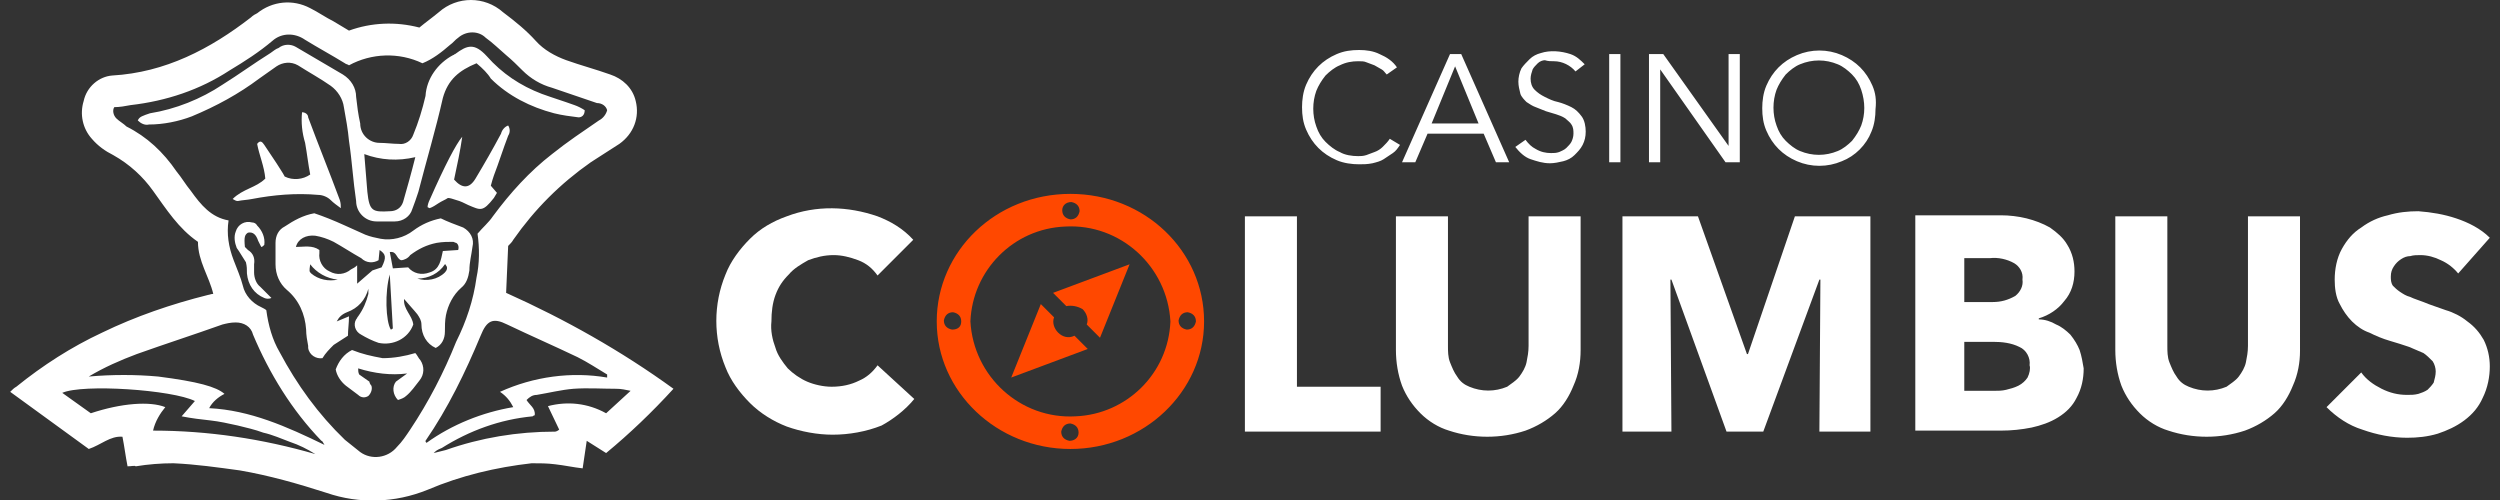
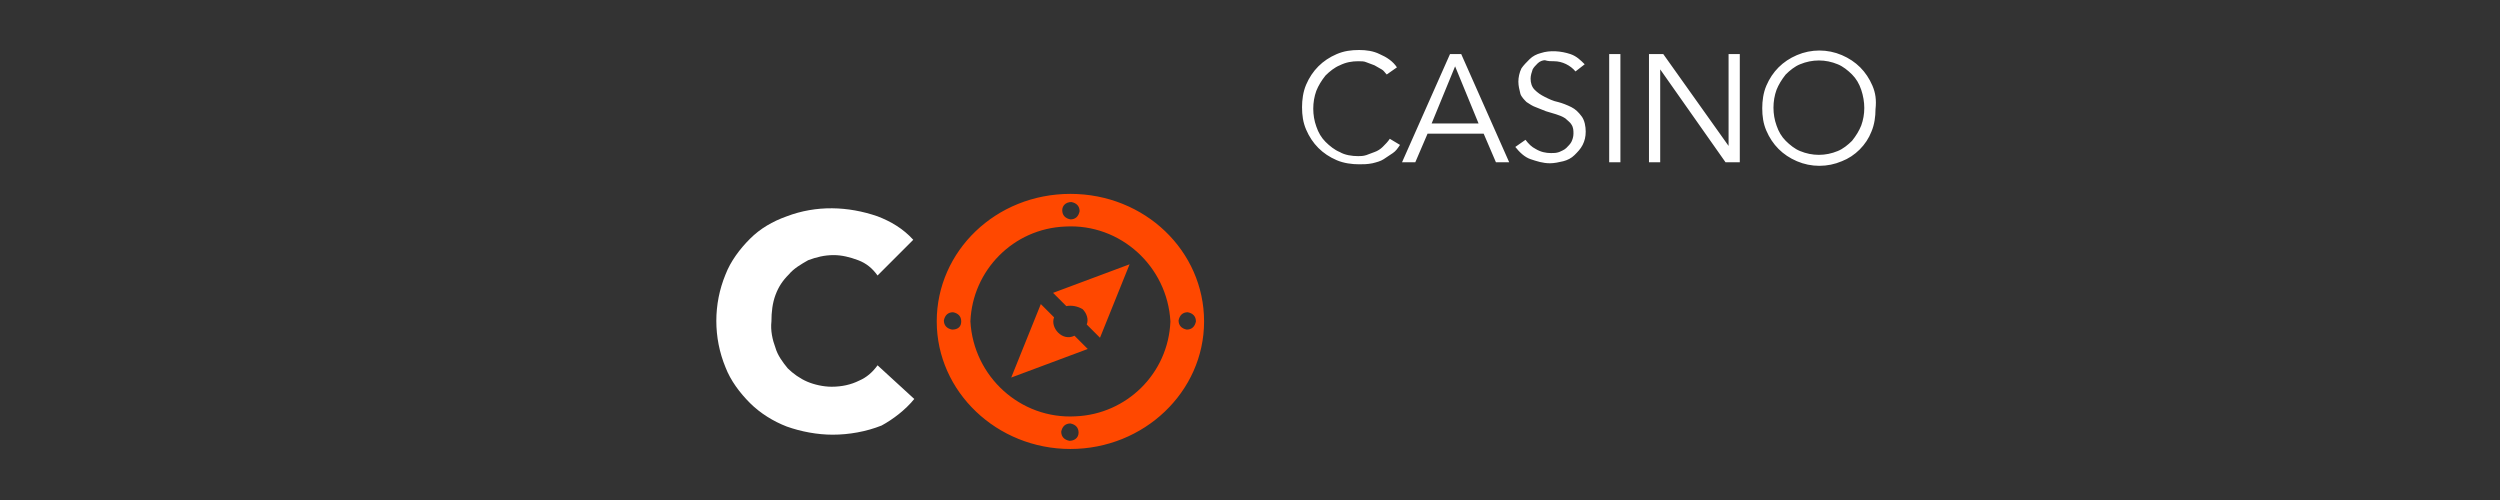
<svg xmlns="http://www.w3.org/2000/svg" viewBox="0 0 245 49">
  <rect x="0" y="0" width="245" height="49" fill="#333333" stroke="none" />
  <path fill="#ffffff" d="M89.6 39.1L86 35.8c-.5.7-1.1 1.2-1.8 1.5-.8.4-1.7.6-2.7.6-.8 0-1.7-.2-2.4-.5s-1.4-.8-1.9-1.3c-.5-.6-1-1.3-1.2-2-.3-.8-.5-1.7-.4-2.6 0-.9.1-1.8.4-2.6.3-.8.7-1.4 1.3-2 .5-.6 1.2-1 1.9-1.4.8-.3 1.6-.5 2.5-.5.8 0 1.6.2 2.4.5.8.3 1.4.8 1.9 1.5l3.5-3.5c-1-1.1-2.2-1.8-3.5-2.3-2.9-1-6-1.1-8.9 0-1.4.5-2.6 1.2-3.6 2.2-1 1-1.9 2.2-2.4 3.5-1.2 2.9-1.2 6.2 0 9.1.5 1.3 1.4 2.5 2.4 3.5s2.3 1.8 3.6 2.3c1.4.5 3 .8 4.5.8 1.6 0 3.3-.3 4.8-.9 1.1-.6 2.3-1.5 3.2-2.6z" />
-   <path fill="#ffffff" d="M135.3 42.3v-4.4h-8.2V21.2H122v21.1h13.3zm19.6-8V21.2h-5.1v12.7c0 .6-.1 1.1-.2 1.6s-.4 1-.7 1.4c-.3.4-.8.7-1.2 1-1.2.5-2.5.5-3.7 0-.5-.2-.9-.5-1.2-1-.3-.4-.5-.9-.7-1.4-.2-.5-.2-1.1-.2-1.6V21.2h-5.1v13.1c0 1.2.2 2.4.6 3.5.4 1 1 1.9 1.8 2.7.8.8 1.8 1.4 2.8 1.7 2.4.8 5.1.8 7.5 0 1.1-.4 2.1-1 2.9-1.7.8-.7 1.4-1.7 1.8-2.7.5-1.1.7-2.3.7-3.5zm28.4 8V21.2h-7.4l-4.6 13.5h-.1l-4.8-13.5H159v21.1h4.8l-.1-14.9h.1l5.4 14.9h3.6l5.5-14.9h.1l-.1 14.9h5zm20.5-8c-.2-.5-.5-1-.9-1.5-.4-.4-.9-.8-1.4-1-.5-.3-1.1-.5-1.7-.5v-.1c1-.3 1.9-.9 2.5-1.7.7-.8 1-1.8 1-2.9 0-.9-.2-1.8-.7-2.6-.4-.7-1-1.2-1.7-1.7-.7-.4-1.5-.7-2.3-.9-.8-.2-1.7-.3-2.5-.3h-8.4v21.1h8.4c1 0 2-.1 3-.3.9-.2 1.8-.5 2.6-1s1.4-1.1 1.8-1.9c.5-.9.7-1.9.7-2.9-.1-.6-.2-1.2-.4-1.8zm-6.3-5.3c-.7.4-1.4.6-2.2.6h-2.8v-4.3h2.5c.8-.1 1.7.1 2.4.5.5.3.9.9.8 1.6.1.6-.2 1.2-.7 1.6zm1.2 8c-.2.3-.5.6-.9.8-.4.2-.8.3-1.2.4-.4.1-.8.1-1.2.1h-2.9v-4.8h2.8c.9 0 1.8.1 2.6.5.7.3 1.1 1.1 1 1.8.1.3 0 .8-.2 1.2zm26.7-2.6V21.2h-5.1v12.7c0 .6-.1 1.1-.2 1.6s-.4 1-.7 1.4c-.3.4-.8.7-1.2 1-1.2.5-2.5.5-3.7 0-.5-.2-.9-.5-1.2-1-.3-.4-.5-.9-.7-1.4-.2-.5-.2-1.1-.2-1.6V21.2h-5.1v13.1c0 1.2.2 2.4.6 3.5.4 1 1 1.9 1.8 2.7.8.8 1.8 1.4 2.8 1.7 2.4.8 5.1.8 7.5 0 1.1-.4 2.1-1 2.9-1.7.8-.7 1.4-1.7 1.8-2.7.5-1.1.7-2.3.7-3.4zM244 23.3c-.9-.9-2.1-1.5-3.3-1.9-1.2-.4-2.4-.6-3.7-.7-1 0-2 .1-3 .4-.9.2-1.8.6-2.6 1.2-.8.5-1.4 1.2-1.9 2.1-.5.9-.7 2-.7 3 0 .8.1 1.7.5 2.4.3.6.7 1.2 1.2 1.7s1.1.9 1.7 1.1c.6.3 1.3.6 2 .8.7.2 1.3.4 1.9.6.5.2.9.4 1.4.6.3.2.6.5.9.8.2.3.3.7.3 1 0 .4-.1.7-.2 1.1-.2.3-.4.5-.6.7-.3.2-.6.3-.9.4-.4.1-.7.1-1.1.1-.9 0-1.7-.2-2.5-.6-.8-.4-1.5-.9-2-1.6l-3.4 3.4c1 1 2.2 1.8 3.5 2.2 1.4.5 2.9.8 4.4.8 1 0 2-.1 3-.4.9-.3 1.8-.7 2.6-1.3.8-.6 1.4-1.3 1.8-2.2.5-1 .7-2.1.7-3.1 0-.9-.2-1.8-.6-2.6-.4-.7-.9-1.3-1.6-1.8-.6-.5-1.4-.9-2.1-1.1-.8-.3-1.5-.5-2.2-.8-.5-.2-.9-.3-1.3-.5-.4-.1-.7-.3-1-.5-.3-.2-.5-.4-.7-.6-.2-.3-.2-.6-.2-.9 0-.4.1-.7.3-1 .2-.3.4-.5.7-.7.3-.2.6-.3.9-.3.3-.1.7-.1 1-.1.7 0 1.4.2 2 .5.7.3 1.3.8 1.7 1.3l3.1-3.5z" />
  <path fill="#ffffff" d="M136.2 13.6c-.2.3-.4.5-.7.8-.2.2-.5.4-.8.5-.3.1-.5.2-.8.3-.3.1-.6.1-.8.1-.6 0-1.3-.1-1.8-.4-.5-.2-1-.6-1.4-1-.4-.4-.7-.9-.9-1.5-.4-1.1-.4-2.4 0-3.5.2-.5.5-1 .9-1.5.4-.4.9-.8 1.4-1 .6-.3 1.2-.4 1.8-.4.3 0 .6 0 .8.1.3.1.5.2.8.3.2.1.5.3.7.4.2.1.3.3.5.5l1-.7c-.4-.6-1-1-1.7-1.3-.6-.3-1.3-.4-2-.4-.8 0-1.5.1-2.2.4-.7.3-1.3.7-1.8 1.2s-.9 1.1-1.2 1.8c-.3.7-.4 1.5-.4 2.2 0 .8.1 1.5.4 2.2.3.7.7 1.3 1.2 1.8s1.1.9 1.8 1.2c.7.3 1.5.4 2.2.4.4 0 .8 0 1.3-.1.4-.1.8-.2 1.1-.4l.9-.6c.3-.2.5-.5.7-.8l-1-.6zm6.4-7.1l2.3 5.6h-4.6l2.3-5.6zm-2.7 6.6h5.5l1.2 2.8h1.3l-4.7-10.6h-1.1l-4.7 10.6h1.3l1.2-2.8zm15.4-6.8c-.4-.4-.8-.8-1.4-1-.9-.3-2-.4-2.9-.1-.4.1-.8.3-1.1.6-.3.3-.6.6-.8.9-.2.4-.3.9-.3 1.3s.1.8.2 1.2c.1.3.4.6.6.8.3.2.6.4.9.5.3.1.7.3 1 .4s.7.2 1 .3c.3.1.6.2.9.4.2.2.5.4.6.6.2.3.2.6.2.9 0 .3-.1.6-.2.8-.1.2-.3.4-.5.6-.2.2-.5.3-.7.4-.3.1-.5.1-.8.1-.5 0-1-.1-1.5-.4-.4-.2-.7-.5-1-.9l-1 .7c.4.5.9 1 1.5 1.2.6.2 1.2.4 1.9.4.4 0 .9-.1 1.3-.2s.8-.3 1.1-.6c.3-.3.6-.6.8-1 .2-.4.3-.8.3-1.3s-.1-1.1-.4-1.5c-.3-.4-.6-.7-1-.9-.4-.2-.9-.4-1.3-.5-.5-.1-.9-.3-1.3-.5s-.7-.4-1-.7c-.3-.3-.4-.7-.4-1.1 0-.3.1-.6.2-.9.1-.2.3-.4.5-.6.2-.2.5-.3.7-.3.3.1.6.1.9.1.8 0 1.6.4 2.1 1l.9-.7zm3.5-1h-1.1v10.6h1.1V5.3zm4.2 0h-1.4v10.6h1.1V6.8l6.4 9.1h1.4V5.3h-1.1v9l-6.4-9zm19.4 7c-.2.5-.5 1-.9 1.5-.4.4-.9.8-1.4 1-1.2.5-2.5.5-3.7 0-.5-.2-1-.6-1.4-1-.4-.4-.7-.9-.9-1.5-.4-1.1-.4-2.4 0-3.5.2-.5.5-1 .9-1.5.4-.4.9-.8 1.4-1 1.2-.5 2.5-.5 3.7 0 .5.2 1 .6 1.4 1 .4.4.7.9.9 1.5.4 1.2.4 2.4 0 3.5zm1.1-3.9c-.3-.7-.7-1.3-1.2-1.8s-1.1-.9-1.8-1.2c-1.4-.6-3-.6-4.4 0-.7.3-1.3.7-1.8 1.2s-.9 1.1-1.2 1.8c-.3.7-.4 1.5-.4 2.2 0 .8.1 1.5.4 2.2.3.7.7 1.3 1.2 1.8s1.1.9 1.8 1.2c1.4.6 3 .6 4.4 0 1.3-.5 2.4-1.6 2.9-2.9.3-.7.4-1.5.4-2.2.1-.9 0-1.6-.3-2.3z" />
  <path d="M104.5 30l-1.3-1.3 7.5-2.8-2.9 7.2-1.3-1.3c.2-.5 0-1.1-.4-1.5-.5-.3-1.1-.4-1.6-.3zm-.8 2.6c-.4-.4-.6-1-.4-1.5l-1.3-1.3-2.9 7.2 7.5-2.8-1.3-1.3c-.6.3-1.2.1-1.6-.3zm14.3-1.1c0 6.9-5.9 12.5-13.1 12.5s-13.1-5.6-13.1-12.5S97.6 19 104.9 19 118 24.6 118 31.5zm-13.9-10.9c0 .5.3.8.8.9.5 0 .8-.3.9-.8 0-.5-.3-.8-.8-.9-.6 0-.9.4-.9.8zm-9.9 10.9c0-.5-.3-.8-.8-.9-.5 0-.8.3-.9.8 0 .5.3.8.8.9.6 0 .9-.3.9-.8zm11.5 10.9c0-.5-.3-.8-.8-.9-.5 0-.8.3-.9.8 0 .5.3.8.8.9.5 0 .9-.3.9-.8zm9-10.9c-.3-5.4-4.9-9.6-10.3-9.3-5.1.2-9.1 4.3-9.3 9.3.3 5.4 4.9 9.6 10.3 9.3 5-.2 9.1-4.2 9.3-9.3zm2.5 0c0-.5-.3-.8-.8-.9-.5 0-.8.3-.9.8 0 .5.3.8.8.9.5 0 .8-.3.9-.8z" fill="#ff4800" />
-   <path fill="#ffffff" d="M12.5 45.7c-.2-1-.3-1.9-.5-2.9-1.2-.1-2.1.8-3.3 1.2L1 38.4c.2-.2.4-.4.6-.5C4.2 35.8 7 34 10 32.6c3.3-1.6 6.8-2.8 10.4-3.7.1 0 .3-.1.5-.1-.4-1.7-1.5-3.2-1.5-5.1-1.9-1.3-3.1-3.2-4.4-5-1-1.4-2.3-2.6-3.9-3.5-.8-.4-1.5-.9-2.1-1.6-.9-1-1.2-2.4-.8-3.7.3-1.4 1.5-2.4 2.8-2.5 5.2-.3 9.6-2.6 13.6-5.7.2-.2.4-.3.6-.4C26.7.1 28.7-.1 30.4.8c.8.4 1.5.9 2.3 1.3l1.5.9c2.2-.8 4.6-.9 6.9-.3.6-.5 1.3-1 1.9-1.5 1.8-1.6 4.5-1.6 6.3 0 1.2.9 2.3 1.8 3.2 2.8.8.9 1.9 1.5 3 1.9 1.4.5 2.9.9 4.3 1.4 1.2.4 2.2 1.3 2.5 2.6.4 1.6-.2 3.2-1.6 4.2-.9.6-1.9 1.2-2.8 1.8-3 2.1-5.5 4.6-7.6 7.6-.1.2-.3.4-.5.6l-.2 4.6c5.8 2.6 11.3 5.7 16.4 9.4-2.1 2.3-4.3 4.4-6.6 6.3l-1.9-1.2-.4 2.7c-.9-.1-1.8-.3-2.7-.4-.8-.1-1.5-.1-2.3-.1-3.5.4-6.9 1.2-10.2 2.6-3.2 1.3-6.7 1.4-9.9.3-2.8-.9-5.6-1.7-8.5-2.2-2.2-.3-4.3-.6-6.5-.7-1.2 0-2.5.1-3.7.3-.1-.1-.4 0-.8 0zm30-1.3l1.2-.3c3.4-1.2 7-1.8 10.7-1.8.1 0 .3-.1.4-.2l-1.1-2.3c1.9-.5 3.9-.3 5.7.7l2.4-2.2c-.5-.1-.9-.2-1.4-.2-1.4 0-2.8-.1-4.2 0-1.2.1-2.4.4-3.6.6-.4 0-.7.2-1 .5.3.5.9.8.8 1.5-.1 0-.2.1-.2.1-3.2.3-6.2 1.4-8.9 3.1-.5.2-.6.3-.8.5l-.3.1.1.1.2-.2zm4.3-21.5c.5-.6 1.1-1.1 1.5-1.7 1.7-2.3 3.6-4.4 5.8-6.1 1.5-1.2 3-2.2 4.6-3.3.4-.2.7-.6.8-1-.1-.4-.5-.7-1-.7-1.5-.5-2.9-1-4.4-1.5-1.1-.3-2.1-.9-2.9-1.7-.5-.5-1-1-1.6-1.5-.7-.6-1.3-1.2-2-1.7-.7-.7-1.9-.7-2.7 0-.3.2-.5.5-.8.7-.8.7-1.7 1.4-2.7 1.8-2.3-1.1-5-1-7.2.2-.1-.1-.3-.1-.4-.2-1.3-.8-2.6-1.5-3.9-2.3-1-.7-2.3-.7-3.2.1-1.3 1.1-2.7 2-4.2 2.9-2.9 1.9-6.2 3-9.7 3.4-.5.1-1.1.2-1.6.2-.2.3-.1.8.2 1.1.3.3.7.5 1 .8 2 1 3.6 2.5 4.9 4.4.5.6.9 1.3 1.4 1.9 1 1.4 2 2.6 3.7 2.9-.2 1.3 0 2.6.5 3.9.3.8.7 1.7.9 2.5.2.9.9 1.7 1.8 2.1.2.1.4.2.5.3.2 1.5.6 2.9 1.3 4.1 1.7 3.2 3.8 6.1 6.4 8.6l1.5 1.2c1.1.8 2.7.6 3.6-.5.5-.5.9-1.1 1.3-1.7 1.8-2.7 3.3-5.6 4.5-8.6 1-2 1.7-4.1 2-6.3.3-1.4.3-2.9.1-4.3zm-15 20.7c-.2-.3-.2-.4-.3-.4-2.9-3-5.1-6.6-6.7-10.4-.2-.8-.9-1.2-1.7-1.2-.5 0-.9.1-1.3.2-2.8 1-5.6 1.9-8.4 2.9-1.6.6-3.2 1.3-4.7 2.2 2.3-.2 4.6-.2 6.8 0 3.9.5 5.7 1 6.5 1.7-.6.3-1.2.8-1.5 1.4 4 .2 7.6 1.8 11.3 3.6zM59.5 37v-.3c-1-.6-1.9-1.2-2.9-1.7-2.3-1.1-4.6-2.1-6.9-3.2-1.4-.7-2-.4-2.6 1.1-1.5 3.6-3.2 7.1-5.4 10.3 0 .1 0 .1.1.2 2.5-1.8 5.5-3 8.5-3.5-.3-.6-.7-1.1-1.3-1.5 3.3-1.5 7-2 10.5-1.4zM15 42.2c5.4 0 10.7.8 15.9 2.3-.8-.5-1.6-.9-2.5-1.2-.8-.3-1.7-.7-2.6-.9-.8-.3-1.7-.5-2.5-.7-.9-.2-1.8-.4-2.7-.5-.9-.1-1.8-.2-2.8-.4l1.3-1.5c-2.2-1.1-11-1.7-13-.8l2.8 2c3-1 5.8-1.2 7.3-.6-.5.6-1 1.4-1.2 2.3zm27.5 2.2l-.2.2-.1-.1.3-.1zM33 31.5l1.2-.5c0 .7-.1 1.3-.1 1.9-.5.3-.9.6-1.4.9-.4.4-.8.8-1.1 1.3-.6.1-1.3-.3-1.4-1v-.2c-.1-.5-.2-1.1-.2-1.6-.1-1.5-.7-2.9-1.9-3.9-.7-.6-1.1-1.5-1.1-2.5v-2.1c0-.7.3-1.3.9-1.6.9-.6 1.8-1.1 2.9-1.3.9.3 1.9.7 3 1.2.7.3 1.3.6 2 .9.5.2 1 .3 1.5.4 1.1.2 2.3-.1 3.2-.8.8-.6 1.7-1 2.7-1.2.6.3 1.4.6 2.2.9.7.4 1.1 1.1.9 1.9-.1.8-.3 1.5-.3 2.3-.1.7-.3 1.3-.8 1.7-.8.7-1.3 1.7-1.5 2.7-.1.5-.1 1.1-.1 1.6 0 .7-.3 1.3-.9 1.6-.9-.4-1.4-1.3-1.4-2.3 0-.4-.2-.7-.4-1-.4-.5-.8-.9-1.3-1.5-.1 1 .8 1.6.9 2.5-.5 1.4-2 2.1-3.4 1.8-.6-.2-1.2-.5-1.7-.8-.6-.3-.8-1-.5-1.5.1-.1.1-.2.2-.3.5-.7.8-1.4 1-2.2v-.5c-.3 1.1-1 1.9-2.1 2.3-.5.2-.8.5-1 .9l-.1.2.1-.2zm-4-7.3c.8 0 1.6-.2 2.3.3v.3c-.1.7.3 1.5 1 1.8.7.4 1.5.3 2.1-.2.2-.1.4-.2.6-.4v1.8l1.5-1.3.9-.3c.5-1 .4-1.3-.2-1.7l-.1 1c-.5.3-1.2.3-1.7-.2-.9-.5-1.8-1.1-2.7-1.6-.6-.3-1.2-.5-1.8-.6-.9-.1-1.7.3-1.9 1.1zm11 2c.5.6 1.3.8 2.1.5 1-.3 1.1-1.2 1.3-2.1l1.5-.1c.1-.3 0-.6-.2-.7-.1 0-.2-.1-.3-.1-.5 0-1 0-1.6.1-1 .2-1.8.6-2.6 1.2-.2.3-.6.5-.9.5-.5-.2-.4-.9-1.1-.8l.3 1.6 1.5-.1zm-1.8.7c-.5 1.7-.4 4.6.1 5.4.1 0 .1-.1.2-.1-.1-1.7-.2-3.4-.3-5.3zm-7.8-1c-.1.7-.1.7.1.9.7.6 1.7.8 2.6.6-1.1-.1-2.1-.7-2.7-1.5zm13.2 0c-.6.9-1.6 1.4-2.7 1.4.9.3 2 .1 2.7-.6.2-.2.3-.5.1-.7 0 0 0-.1-.1-.1zm3.1-19.7c-1.7.7-2.8 1.6-3.3 3.4-.7 3.1-1.6 6.1-2.4 9.2-.2.6-.4 1.2-.6 1.7-.2.7-.9 1.2-1.7 1.2h-1.8c-1.1 0-2-.9-2-2-.3-2-.4-3.9-.7-5.9-.1-1.1-.3-2.2-.5-3.3-.1-.8-.6-1.6-1.3-2.1-1-.7-2.1-1.3-3.2-2-.7-.4-1.5-.3-2.1.1-.6.4-1.1.8-1.7 1.2-2 1.5-4.2 2.7-6.6 3.7-1.3.5-2.8.8-4.2.8-.4.1-.8-.1-1.1-.4.1-.2.2-.3.4-.4.2-.1.5-.2.8-.3 2.5-.4 5-1.4 7.1-2.8 1.6-1 3.1-2.1 4.7-3.1.3-.2.5-.4.8-.5.5-.4 1.2-.4 1.7-.1 1.5.9 3.1 1.8 4.6 2.7.8.5 1.3 1.3 1.3 2.2.1.9.2 1.7.4 2.6 0 1.1.9 1.9 1.9 1.9.6 0 1.3.1 1.9.1.6.1 1.2-.3 1.4-.9.5-1.2.9-2.5 1.2-3.8.1-1.7 1.2-3.2 2.7-4 .1 0 .1-.1.2-.1 1.2-.9 1.9-1.1 3.1.2 1.5 1.7 3.3 2.9 5.4 3.7 1.1.4 2.1.7 3.2 1.1.3.1.7.3 1 .5 0 .5-.3.7-.6.7-.8-.1-1.6-.2-2.4-.4-2.3-.6-4.5-1.7-6.2-3.4-.3-.5-.8-1-1.4-1.5zm-6 9.2c-1.7.4-3.4.3-5-.3.1 1.3.2 2.5.3 3.7.2 1.9.5 2 2.2 1.9.6 0 1.1-.3 1.3-.9.4-1.4.8-2.8 1.2-4.4zm-7.3 5c-.4-.3-.7-.5-1-.8-.3-.3-.8-.5-1.2-.5-2.2-.2-4.4 0-6.5.4-.5.1-.9.1-1.4.2-.2 0-.3-.1-.5-.2 1-1 2.3-1.1 3.2-2-.1-1.2-.6-2.3-.8-3.4.3-.4.5-.2.7.1l1.2 1.8c.3.5.6.9.8 1.3.8.4 1.8.3 2.5-.2-.2-1-.3-2-.5-3.1-.3-1-.4-2-.3-3 .3 0 .6.2.6.5 1 2.7 2.1 5.4 3.1 8.1.1.3.1.6.1.8zm8.5-.1c0-.2.1-.5.2-.7 1.5-3.4 2.6-5.5 3.2-6.2-.2 1.4-.5 2.8-.8 4.2.8.9 1.5.9 2.1-.1.9-1.5 1.7-2.9 2.5-4.4.1-.4.4-.7.7-.8.2.3.2.7 0 1-.5 1.3-.9 2.6-1.4 3.9-.1.3-.2.6-.3 1l.6.7c-.1.2-.2.3-.3.5-1.1 1.4-1.3 1.2-2.5.7-.4-.2-.8-.4-1.2-.5-.3-.1-.6-.2-.8-.2-.3.2-.6.3-.9.5s-.6.4-.9.5l-.2-.1zm-1.2 14.3c.2.2.3.5.5.7.4.6.4 1.4-.1 2-.4.5-.8 1.1-1.3 1.5-.2.2-.5.3-.8.4-.5-.5-.6-1.3-.2-1.8l1.1-.8c-1.6.2-3.2 0-4.8-.5 0 .2 0 .4.1.6.3.2.7.5 1 .7 0 .1.1.3.2.4.1.3 0 .7-.3 1-.3.2-.7.2-1-.1l-1.2-.9c-.5-.4-.9-1-1-1.6.3-.8.8-1.5 1.6-1.9 1 .4 1.9.6 3 .8 1.1 0 2.2-.2 3.2-.5zm-16.6-8.9c-.4-.6-.6-1-.9-1.4-.2-.5-.3-1.1-.1-1.6.2-.7.9-1.1 1.6-.9.2 0 .4.1.5.3.5.5.8 1.2.7 1.9-.1.1-.2.2-.3.2l-.3-.6c-.2-.6-.5-.9-1-.8-.3.2-.4.4-.3 1.4l.3.3c.5.3.7.8.6 1.4v.8c0 .5.2 1.1.6 1.4l1.1 1.1c-.2.1-.5.1-.7 0-1-.4-1.6-1.3-1.7-2.4 0-.4 0-.7-.1-1.1zm4.9-1.6zm4 7.4l-.1.2.1-.2z" />
</svg>